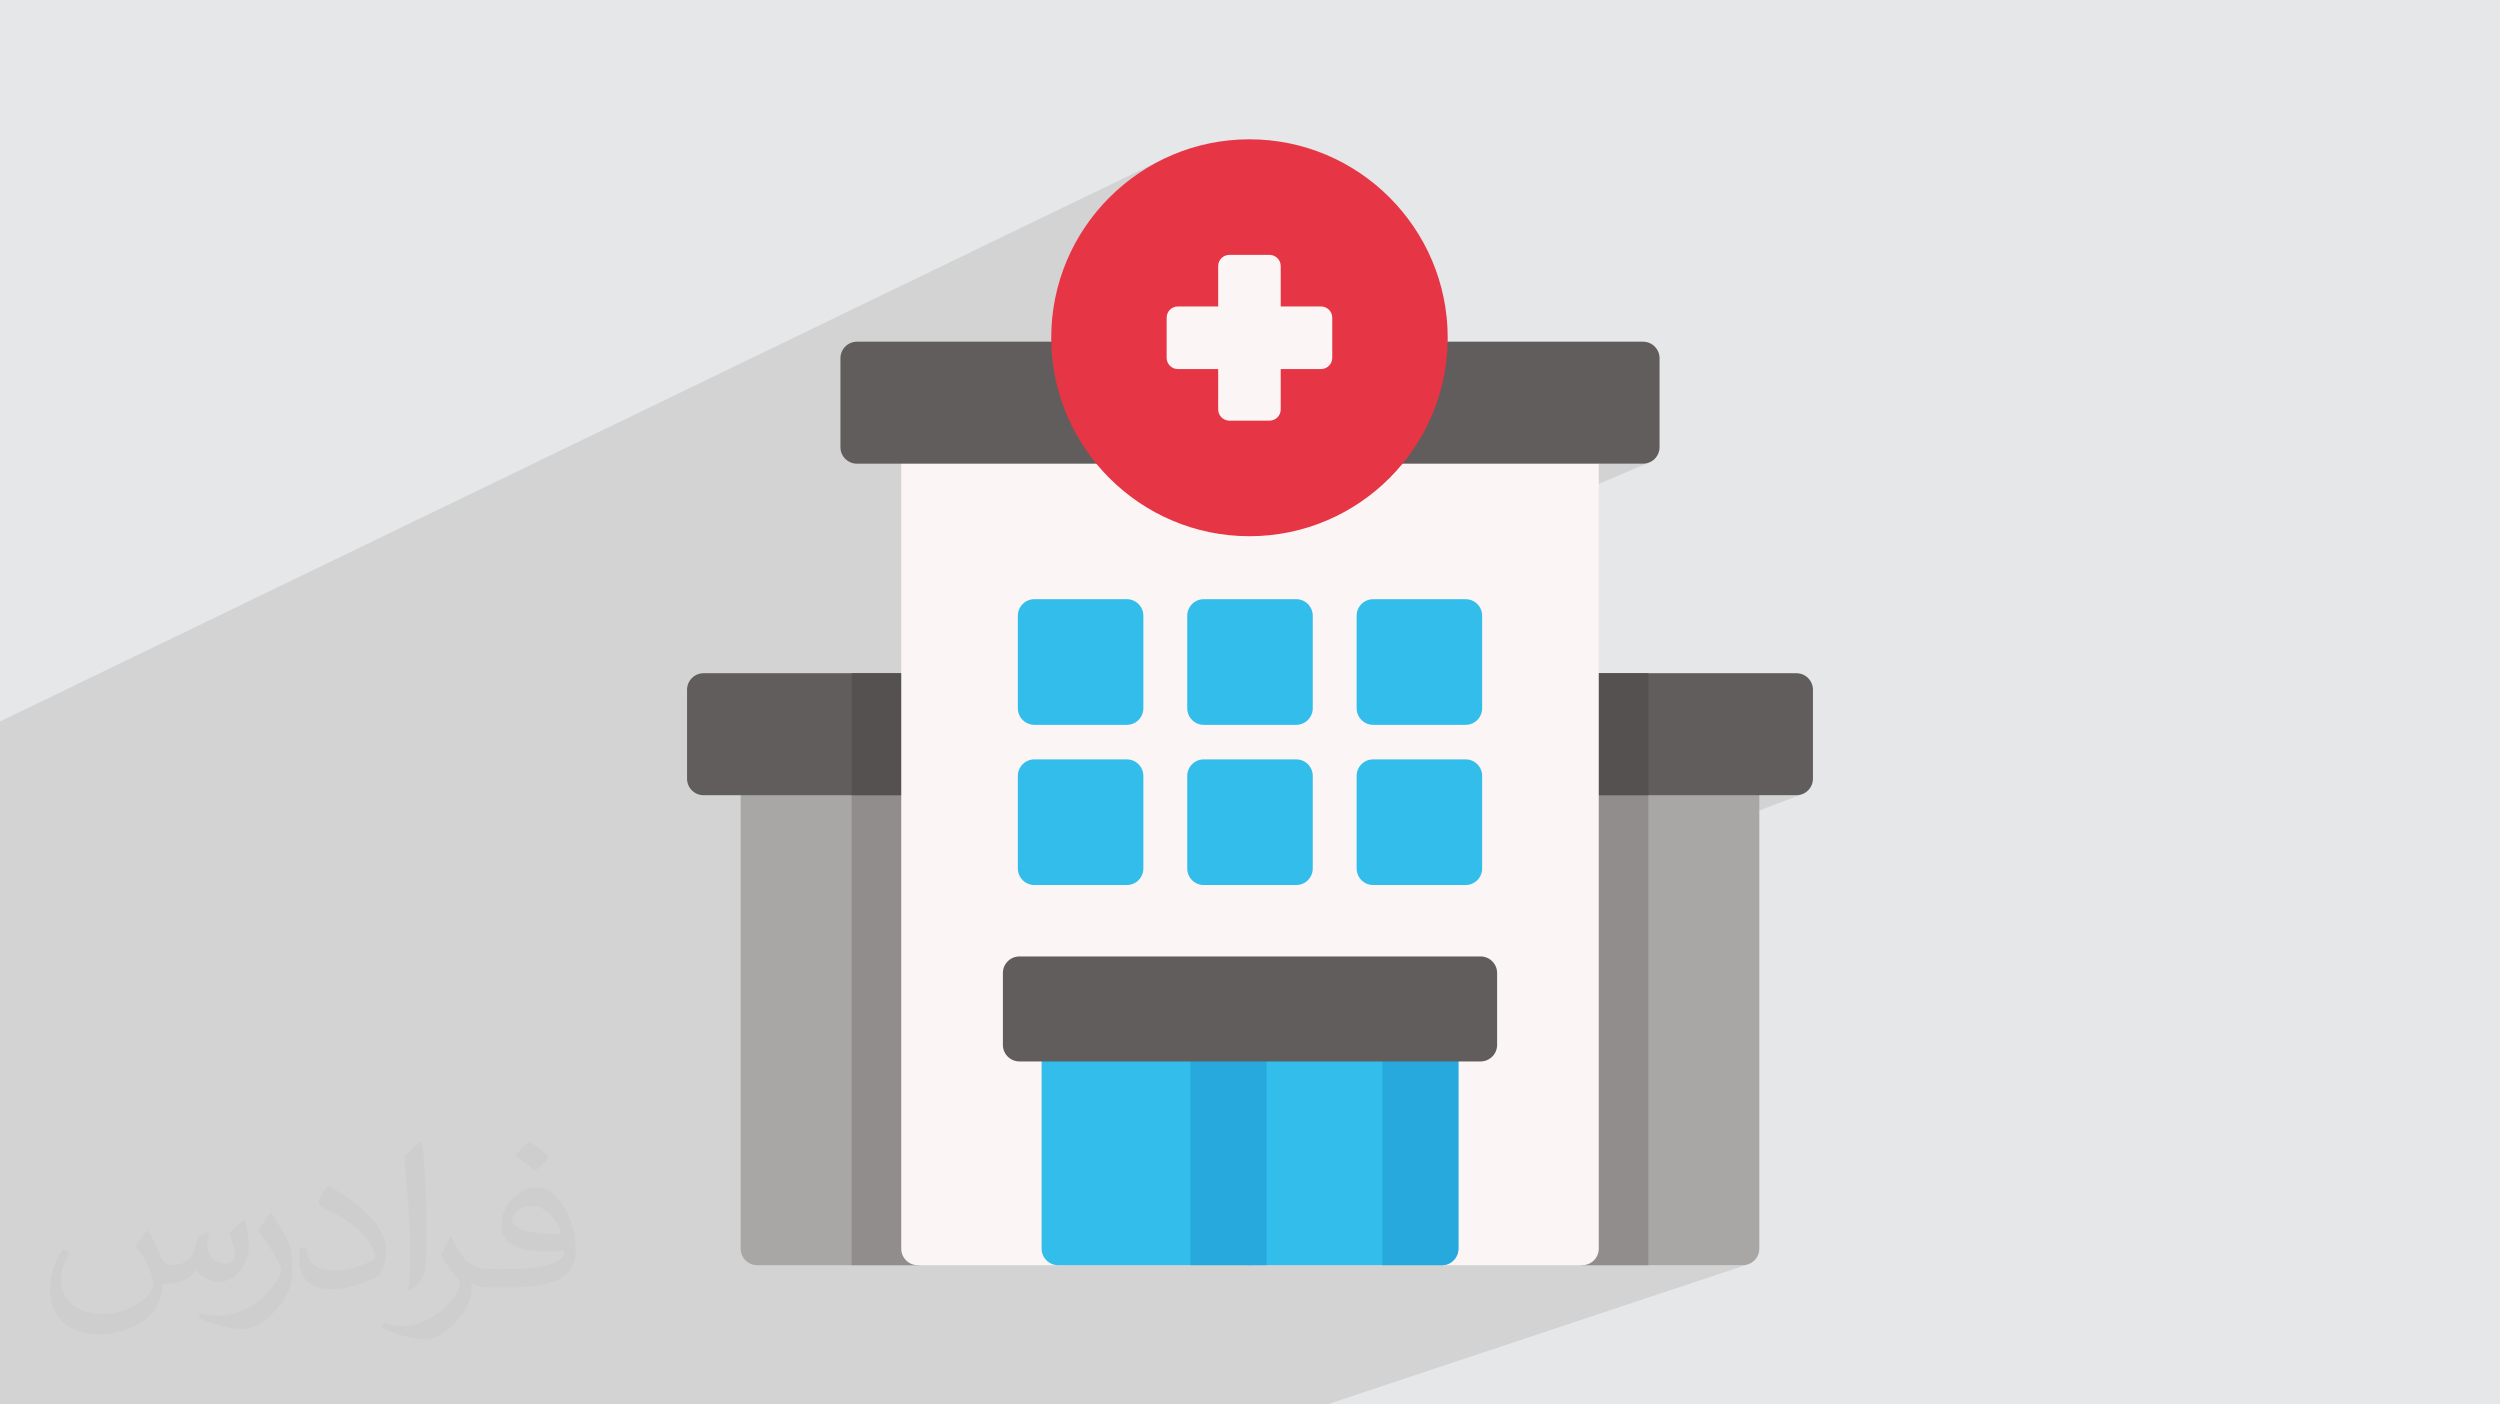
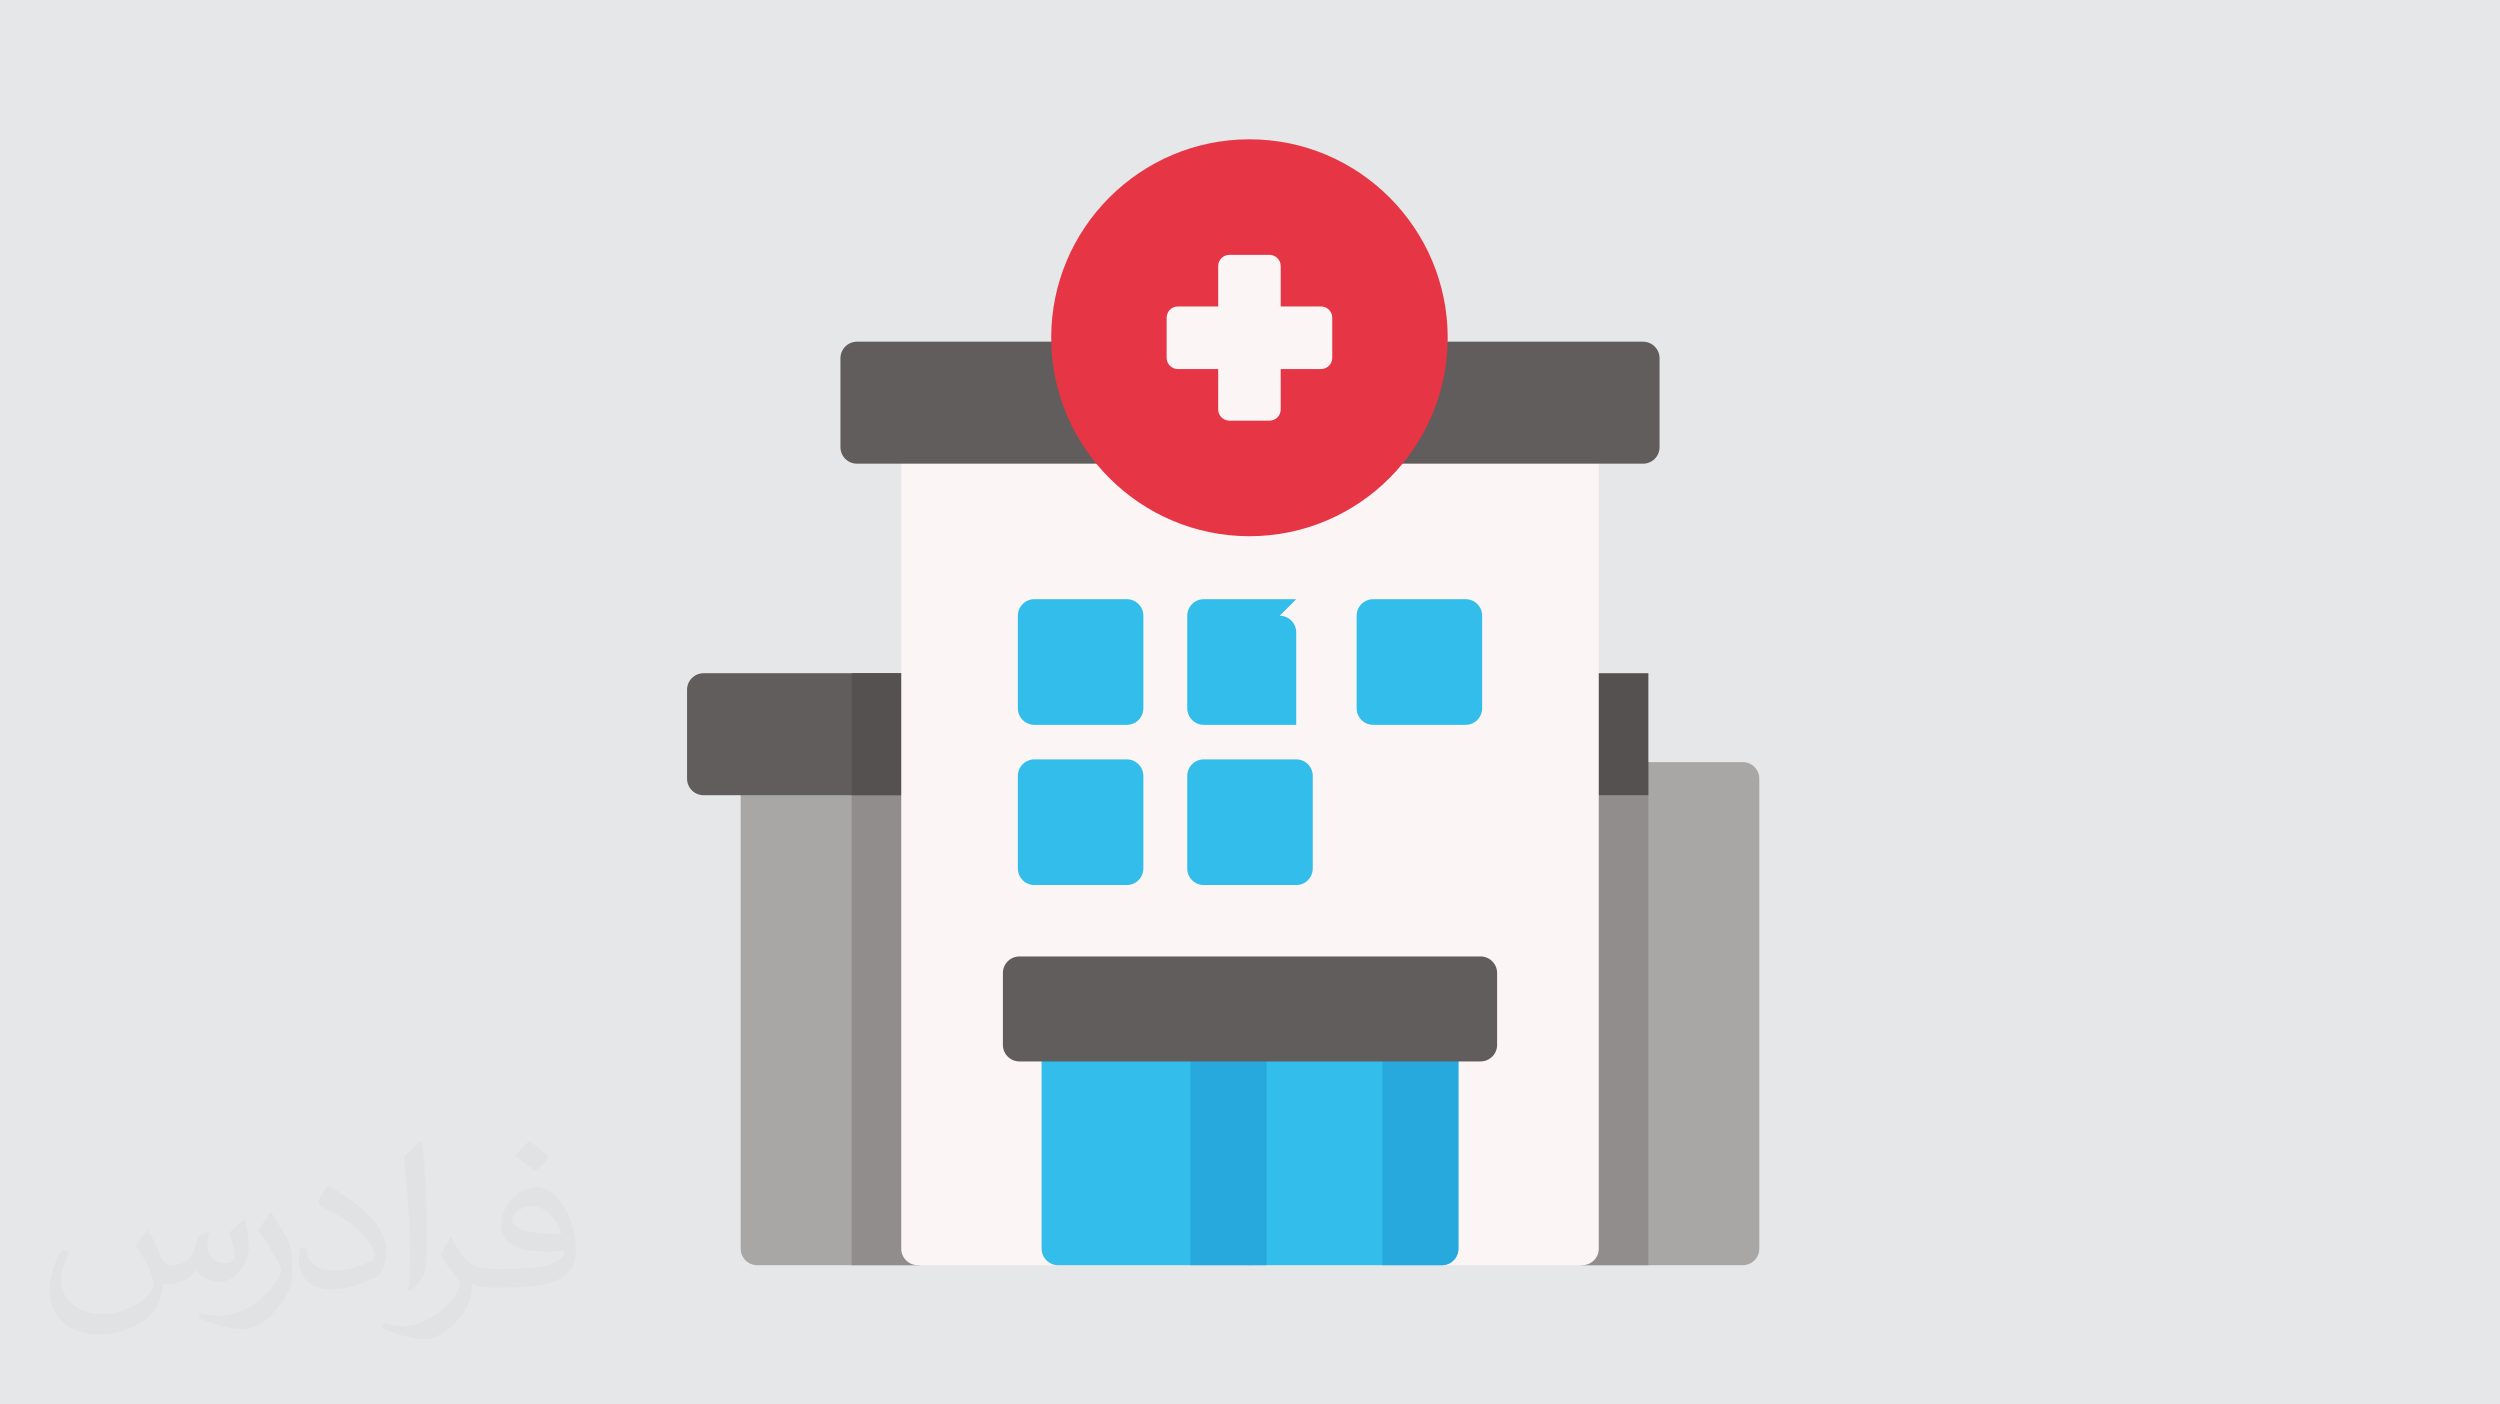
<svg xmlns="http://www.w3.org/2000/svg" xml:space="preserve" width="94.192mm" height="52.917mm" version="1.1" style="shape-rendering:geometricPrecision; text-rendering:geometricPrecision; image-rendering:optimizeQuality; fill-rule:evenodd; clip-rule:evenodd" viewBox="0 0 9404.92 5283.66">
  <defs>
    <style type="text/css">
   
    .fil0 {fill:#E6E7E8}
    .fil10 {fill:#E63544;fill-rule:nonzero}
    .fil7 {fill:#FBF6F5;fill-rule:nonzero}
    .fil3 {fill:#A9A7A6;fill-rule:nonzero}
    .fil4 {fill:#918D8C;fill-rule:nonzero}
    .fil5 {fill:#605D5C;fill-rule:nonzero}
    .fil6 {fill:#555150;fill-rule:nonzero}
    .fil8 {fill:#32BDEA;fill-rule:nonzero}
    .fil9 {fill:#27A9DE;fill-rule:nonzero}
    .fil2 {fill:#373435;fill-opacity:0.031}
    .fil1 {fill:#2B2A29;fill-opacity:0.102}
   
  </style>
  </defs>
  <g id="Layer_x0020_1">
    <polygon class="fil0" points="-0,0 9404.92,0 9404.92,5283.66 -0,5283.66 " />
-     <polygon class="fil1" points="88.05,5283.66 88.04,5283.66 -0,5283.66 -0,5251.57 -0,5246.48 -0,5246.47 -0,5215.46 -0,5211.44 -0,5134.75 -0,5123.62 -0,5119.45 -0,5062.02 -0,5033.98 -0,4997.42 -0,4969.98 -0,4969.97 -0,4957.45 -0,4944.5 -0,4940.37 -0,4935.25 -0,4935.24 -0,4922.36 -0,4919.33 -0,4844.8 -0,4738.39 -0,4722.68 -0,4718.31 -0,4702.85 -0,4695.47 -0,4631.85 -0,4619.04 -0,4558.18 -0,4510.7 -0,4492.03 -0,4487.39 -0,4474.74 -0,4452.69 -0,4447.96 -0,4435.42 -0,4430.9 -0,4406.74 -0,4373.37 -0,4368.96 -0,4353.72 -0,4331.24 -0,4241.91 -0,4203.66 -0,4198.88 -0,4172.8 -0,4137.31 -0,4135.59 -0,4121.42 -0,4098.4 -0,4095.36 -0,4064.07 -0,4055.62 -0,4034.58 -0,4006.49 -0,3984.97 -0,3962.67 -0,3957.62 -0,3941.69 -0,3932.09 -0,3932.06 -0,3924.82 -0,3749.34 -0,3723.96 -0,3721.28 -0,3712.39 -0,3700.59 -0,3693.1 -0,3632.82 -0,3624.39 -0,3619.14 -0,3609.65 -0,3570.96 -0,3481.47 -0,3429.23 -0,3369.92 -0,3276.83 -0,3255.97 -0,3242.52 -0,3240.29 -0,3220.56 -0,3216.1 -0,3212.37 -0,3187.42 -0,3160.56 -0,3126.97 -0,3124.83 -0,3123.2 -0,2859.92 -0,2824.71 -0,2714.14 4377.32,597.79 4345.16,614.31 4313.93,632.3 4283.67,651.74 4254.42,672.58 4226.24,694.76 4199.16,718.24 4173.25,742.99 4148.54,768.93 4125.08,796.02 4102.92,824.24 4082.11,853.52 4062.69,883.81 4044.71,915.07 4028.22,947.26 4013.26,980.33 3999.89,1014.21 3988.15,1048.88 3978.09,1084.29 3969.74,1120.37 3963.17,1157.1 3958.42,1194.42 3955.53,1232.28 3954.61,1268.76 4608.52,962.12 4616.44,959.67 4624.95,958.81 4775.83,958.81 4784.33,959.67 4792.24,962.12 4799.41,966.03 4805.65,971.18 4810.81,977.43 4814.7,984.61 4817.16,992.54 4818.02,1001.05 4818.02,1152.89 4969.69,1152.89 4978.18,1153.75 4986.1,1156.21 4993.27,1160.1 4999.52,1165.26 5004.67,1171.51 5008.57,1178.69 5011.02,1186.61 5011.88,1195.12 5011.88,1346.15 5011.02,1354.67 5008.57,1362.6 5004.67,1369.77 4999.52,1376.02 4993.27,1381.18 4986.1,1385.07 4818.02,1460.85 4818.02,1531.45 5357.03,1289.62 5347,1294.61 5338.09,1301.26 5330.5,1309.4 5324.43,1318.81 5320.12,1329.34 5317.75,1340.76 5315.08,1361.36 5311.74,1381.82 5307.71,1402.13 5303.03,1422.27 5297.67,1442.22 5291.66,1461.97 5285,1481.5 5277.7,1500.79 5269.75,1519.83 5261.18,1538.6 5251.99,1557.08 5242.18,1575.27 5231.76,1593.13 5220.73,1610.65 5209.1,1627.83 5206.1,1631.96 5218.8,1626.37 5212.61,1629.91 5206.85,1634.16 5201.58,1639.07 5197.11,1644.33 5196.89,1644.63 5192.13,1651.98 5188.48,1659.82 5185.98,1668 5184.62,1676.41 5184.42,1684.94 5185.39,1693.45 5187.55,1701.81 5190.9,1709.91 5195.34,1717.46 5200.73,1724.22 5206.92,1730.11 5213.84,1735.08 5221.37,1739.06 5229.4,1741.98 5237.84,1743.78 5246.58,1744.4 6180.99,1744.4 6193.52,1743.13 6205.21,1739.51 4927.98,2281.64 4933.66,2292.14 4937.29,2303.82 4938.55,2316.37 4938.55,2344.78 5141.64,2259 5153.31,2255.38 5165.85,2254.11 5513.62,2254.11 5526.16,2255.38 5537.85,2259 5548.42,2264.74 5557.63,2272.34 5565.22,2281.56 5570.96,2292.14 5574.58,2303.82 5575.85,2316.37 5575.85,2664.51 5574.58,2677.06 5573.37,2680.94 5928.03,2537.5 5928.05,2537.5 5928.03,2537.5 5917.47,2543.24 5908.27,2550.85 5900.67,2560.06 5894.93,2570.64 5891.3,2582.33 5890.03,2594.87 5890.03,2886.92 5928.05,2871.92 5917.47,2877.66 5908.27,2885.27 5900.67,2894.49 5894.93,2905.07 5891.3,2916.75 5890.03,2929.31 5891.3,2941.86 5894.93,2953.55 5900.66,2964.13 5908.26,2973.35 5917.47,2980.95 5928.02,2986.69 5928.04,2986.69 5939.7,2990.31 5939.72,2990.31 5952.24,2991.58 5952.26,2991.58 6201.12,2991.58 6758.01,2991.58 6770.54,2990.31 6782.22,2986.69 5890.03,3327.24 5890.03,4697.31 5891.3,4709.86 5894.93,4721.56 5900.66,4732.14 5908.26,4741.36 5917.47,4748.97 5928.04,4754.71 5939.72,4758.34 5952.26,4759.6 5964.79,4758.34 5976.47,4754.71 5962.03,4759.6 6201.12,4759.6 6556.28,4759.6 6568.83,4758.34 6580.5,4754.71 4991.88,5283.66 4982.8,5283.66 4643.75,5283.66 4415.52,5283.66 4406.18,5283.66 4172.6,5283.66 3911.69,5283.66 3789.4,5283.66 3272.4,5283.66 3222.94,5283.66 3104.06,5283.66 2049.29,5283.66 2030.38,5283.66 2030.34,5283.66 2020.05,5283.66 2020.03,5283.66 2019.99,5283.66 1943.28,5283.66 1814.62,5283.66 1799.27,5283.66 1782.42,5283.66 1609.59,5283.66 1443.4,5283.66 1411.1,5283.66 1300.5,5283.66 1225.72,5283.66 1171.7,5283.66 1102.4,5283.66 1025,5283.66 969.91,5283.66 959.88,5283.66 771.37,5283.66 764.53,5283.66 755.1,5283.66 459.49,5283.66 365.88,5283.66 330.19,5283.66 319.92,5283.66 294.07,5283.66 " />
    <path class="fil2" d="M557.14 4629.28c17.95,27.21 29.6,53.36 40.96,82.43 8.45,16.91 12.93,48.09 52.57,48.09 11.61,0 28.28,-3.42 43.06,-11.61 16.63,-8.73 29.32,-21.94 35.94,-42l15.85 -53.36 38.57 -19.02 2.64 2.64c-5.27,20.09 -6.59,39.36 -6.59,54.43 0,44.63 38.57,61.56 69.22,61.56 17.95,0 34.09,-8.73 34.09,-25.11 0,-21.13 -8.98,-57.06 -20.62,-89.29 17.95,-17.95 35.94,-35.94 56.53,-50.47l3.17 1.6c8.98,38.04 14,75.56 14,100.66 0,24.57 -10.83,51.79 -19.81,69.49 -18.49,34.87 -51.25,62.62 -90.87,62.62 -30.1,0 -63.65,-15.07 -86.66,-43.06l-1.32 0c-21.66,26.96 -55.22,51.25 -108.86,51.25l-16.63 0c-2.64,35.41 -10.29,60.49 -21.94,82.95 -31.95,62.34 -126.81,106.47 -216.1,106.47 -124.17,0 -186.51,-71.59 -186.51,-166.96 0,-58.91 19.27,-113.6 48.88,-152.42l24.29 10.04c-18.49,35.41 -30.91,68.68 -30.91,101.45 0,89.29 72.66,131.83 156.4,131.83 77.68,0 173.83,-49.41 191.28,-106.72 -6.59,-62.62 -30.1,-91.93 -66.04,-148.99 10.83,-19.02 24.83,-38.04 42.28,-58.38l3.17 0 0 0 0 0 -0.02 -0.09zm1432.14 -336.04c26.15,16.39 51.79,35.66 76.87,57.85 -14,19.81 -31.45,37.79 -53.11,53.64 -25.11,-20.34 -50.19,-37.79 -75.84,-56.27 17.42,-19.55 34.62,-38.29 52.04,-55.22l0 0 0 0 0 0 0 0 0 0 0.03 0zm13.47 244.11c-42.28,0 -76.87,27.75 -76.87,48.34 0,44.13 84.53,57.85 185.72,57.31 -12.68,-51.79 -57.06,-105.68 -108.86,-105.68l0.01 0.03zm-94.86 236.19c54.96,0 103.04,-1.6 139.74,-10.83 40.96,-10.29 75.56,-30.91 75.56,-45.17 0,-3.7 0,-8.19 -1.32,-11.89 -22.98,2.11 -49.41,2.11 -72.38,2.11 -74.49,0 -131.55,-16.91 -154.02,-58.66 -5.55,-11.61 -9.51,-24.57 -9.51,-39.36 0,-40.43 17.42,-79.79 48.09,-107 25.61,-22.45 53.89,-36.44 82.67,-36.44 52.04,0 93.51,41.75 122.57,107.54 15.85,35.94 26.68,77.4 26.68,129.72 0,34.87 -9.51,64.19 -31.17,85.85 -40.43,39.11 -114.92,53.89 -229.04,53.89l-51.79 0 0 0 -13.47 0c-28.28,0 -48.62,-5.02 -64.72,-17.42l-2.64 0c0.79,6.59 1.32,12.93 1.32,19.02 0,25.61 -8.45,58.38 -25.61,84.53 -50.72,75.3 -105.68,108.04 -153.24,108.04 -48.09,0 -107,-18.49 -160.11,-42.54l9.51 -18.49c17.17,7.13 40.96,11.89 73.7,11.89 85.85,0 198.66,-82.43 212.66,-163 -3.17,-6.59 -8.98,-15.32 -17.17,-24.57 -25.11,-29.85 -40.96,-54.68 -55.75,-80.83 12.68,-25.11 24.29,-45.17 35.13,-63.4l4.49 -0.53c36.72,74.77 69.99,117.55 144.23,117.55l11.61 0 0 0 53.89 0 0 0 0 0 0 0 0 0 0 0 0.09 0.01zm-371.98 79c6.34,-34.34 6.87,-72.91 6.87,-108.86l0 -53.36c0,-99.6 -12.68,-244.36 -22.98,-338.68 17.95,-19.27 43.06,-42 62.87,-57.31l5.81 1.6c13.47,118.62 16.63,256 16.63,383.06 0,33.3 -1.32,65.79 -4.49,89.55 -1.85,30.1 -19.27,52.83 -56.53,87.7l-8.19 -3.7zm-382.8 -157.19c1.85,46.77 24.83,83.49 105.15,83.49 49.93,0 92.19,-12.93 138.96,-35.13 8.45,-3.7 12.93,-8.73 12.93,-12.93 0,-29.32 -22.45,-68.15 -60.23,-103.55 -36.72,-33.3 -85.34,-62.62 -130.76,-82.18 -15.6,-6.59 -20.62,-13.47 -20.62,-20.09 0,-13.47 17.95,-41.75 32.77,-62.09l5.02 -0.53c52.04,27.21 110.17,67.64 153.24,112.53 39.11,41.47 63.4,83.49 63.4,129.19 0,33.81 -10.29,65.51 -26.96,95.11 -57.06,28.79 -117.83,50.72 -178.06,50.72 -73.17,0 -123.1,-34.34 -123.1,-114.92 0,-8.73 0,-22.19 3.17,-39.64l25.11 0 0 0 0 0 0 0 0 0 0 0 -0.02 0zm-132.37 -132.9l45.45 73.45c16.63,27.21 32.23,56.81 32.23,103.55l0 59.7c0,48.34 -30.91,100.13 -80.83,151.38 -39.11,34.62 -73.7,49.41 -105.68,49.41 -47.55,0 -101.98,-14.79 -164.85,-41.75l7.13 -18.49c19.81,5.27 42.79,9.77 71.06,9.77 90.36,-0.53 182.8,-66.57 225.08,-147.15 5.02,-9.26 6.87,-17.95 6.87,-24.04 0,-9.26 -5.02,-19.55 -8.98,-28.79 -22.98,-43.31 -48.62,-82.95 -76.87,-119.68 14.79,-23.25 29.6,-45.7 45.7,-67.9l3.7 0.53 0 0 0 0 0 0 0 0 0 0 -0.02 0.01z" />
    <g id="_3302751348704">
      <path class="fil3" d="M6556.28 2867.03l-604.03 0c-34.36,0 -62.23,27.89 -62.23,62.28l0 1768c0,34.41 27.86,62.3 62.23,62.3l604.03 0c34.36,0 62.21,-27.89 62.21,-62.3l0 -1768c0,-34.39 -27.85,-62.28 -62.21,-62.28z" />
      <path class="fil4" d="M6201.12 2867.03l-248.86 0c-34.36,0 -62.23,27.89 -62.23,62.28l0 1768c0,34.41 27.86,62.3 62.23,62.3l248.86 0 0 -1892.57z" />
-       <path class="fil5" d="M6758.01 2532.61l-805.77 0c-34.35,0 -62.23,27.89 -62.23,62.27l0 334.43c0,34.41 27.86,62.28 62.23,62.28l805.77 0c34.35,0 62.22,-27.87 62.22,-62.28l0 -334.43c0,-34.38 -27.87,-62.27 -62.22,-62.27z" />
      <path class="fil6" d="M6201.12 2532.61l-248.86 0c-34.36,0 -62.23,27.89 -62.23,62.27l0 334.43c0,34.41 27.86,62.28 62.23,62.28l248.86 0 0 -458.98z" />
      <path class="fil3" d="M3452.68 2867.03l-604.06 0c-34.37,0 -62.23,27.89 -62.23,62.28l0 1768c0,34.41 27.86,62.3 62.23,62.3l604.04 0c34.36,0 62.23,-27.89 62.23,-62.3l0 -1768c0,-34.39 -27.85,-62.28 -62.21,-62.28z" />
      <path class="fil4" d="M3452.68 2867.03l-248.86 0 0 1892.55 248.86 0c34.36,0 62.21,-27.87 62.21,-62.28l0 -1768c0,-34.39 -27.85,-62.28 -62.21,-62.28z" />
      <path class="fil5" d="M3452.68 2532.61l-805.79 0c-34.35,0 -62.21,27.89 -62.21,62.27l0 334.43c0,34.41 27.86,62.28 62.21,62.28l805.79 0c34.36,0 62.23,-27.87 62.23,-62.28l0 -334.43c-0.02,-34.38 -27.87,-62.27 -62.23,-62.27z" />
      <path class="fil6" d="M3452.68 2532.61l-248.86 0 0 458.98 248.86 0c34.36,0 62.21,-27.87 62.21,-62.28l0 -334.44c0,-34.37 -27.85,-62.26 -62.21,-62.26z" />
      <path class="fil7" d="M5952.24 1619.83l-705.68 0c-19.54,0 -37.93,9.18 -49.68,24.78 -118.69,157.63 -299.66,248.04 -496.5,248.04 -196.83,0 -377.81,-90.41 -496.51,-248.04 -11.75,-15.61 -30.14,-24.78 -49.66,-24.78l-701.52 0c-34.36,0 -62.23,27.89 -62.23,62.28l0 3015.21c0,34.41 27.87,62.3 62.23,62.3l2499.58 0c34.35,0 62.23,-27.89 62.23,-62.3l0 -3015.21c-0.04,-34.39 -27.9,-62.28 -62.25,-62.28z" />
      <path class="fil5" d="M4083.03 1340.76c-3.51,-31.51 -30.14,-55.36 -61.83,-55.36l-797.24 0c-34.37,0 -62.23,27.89 -62.23,62.28l0 334.44c0,34.39 27.86,62.28 62.23,62.28l930.24 0c23.58,0 45.14,-13.35 55.66,-34.49 10.54,-21.14 8.21,-46.41 -5.99,-65.28 -66.71,-88.61 -108.51,-193.68 -120.84,-303.87z" />
      <path class="fil5" d="M6180.97 1285.4l-801.42 0c-31.68,0 -58.29,23.84 -61.81,55.36 -12.37,110.19 -54.15,215.26 -120.86,303.87 -14.19,18.86 -16.54,44.14 -5.99,65.28 10.52,21.14 32.08,34.49 55.68,34.49l934.42 0c34.35,0 62.21,-27.87 62.21,-62.28l0 -334.44c0,-34.39 -27.86,-62.28 -62.23,-62.28z" />
      <path class="fil8" d="M4239.09 2856.75l-347.78 0c-34.35,0 -62.23,27.88 -62.23,62.27l0 348.15c0,34.39 27.86,62.28 62.23,62.28l347.78 0c34.35,0 62.22,-27.89 62.22,-62.28l0 -348.15c0,-34.39 -27.87,-62.27 -62.22,-62.27z" />
      <path class="fil8" d="M4876.35 2856.75l-347.77 0c-34.36,0 -62.23,27.88 -62.23,62.27l0 348.15c0,34.39 27.87,62.28 62.23,62.28l347.77 0c34.35,0 62.21,-27.89 62.21,-62.28l0 -348.15c0,-34.39 -27.86,-62.27 -62.21,-62.27z" />
-       <path class="fil8" d="M5513.62 2856.75l-347.77 0c-34.36,0 -62.23,27.88 -62.23,62.27l0 348.15c0,34.39 27.86,62.28 62.23,62.28l347.77 0c34.36,0 62.23,-27.89 62.23,-62.28l0 -348.15c0,-34.39 -27.85,-62.27 -62.23,-62.27z" />
      <path class="fil8" d="M4239.09 2254.11l-347.78 0c-34.35,0 -62.23,27.88 -62.23,62.27l0 348.13c0,34.41 27.86,62.3 62.23,62.3l347.78 0c34.35,0 62.22,-27.89 62.22,-62.3l0 -348.13c0,-34.39 -27.87,-62.27 -62.22,-62.27z" />
-       <path class="fil8" d="M4876.35 2254.11l-347.77 0c-34.36,0 -62.23,27.88 -62.23,62.27l0 348.13c0,34.41 27.87,62.3 62.23,62.3l347.77 0c34.35,0 62.21,-27.89 62.21,-62.3l0 -348.13c0,-34.39 -27.86,-62.27 -62.21,-62.27z" />
+       <path class="fil8" d="M4876.35 2254.11l-347.77 0c-34.36,0 -62.23,27.88 -62.23,62.27l0 348.13c0,34.41 27.87,62.3 62.23,62.3l347.77 0l0 -348.13c0,-34.39 -27.86,-62.27 -62.21,-62.27z" />
      <path class="fil8" d="M5513.62 2254.11l-347.77 0c-34.36,0 -62.23,27.88 -62.23,62.27l0 348.13c0,34.41 27.86,62.3 62.23,62.3l347.77 0c34.36,0 62.23,-27.89 62.23,-62.3l0 -348.13c0,-34.39 -27.85,-62.27 -62.23,-62.27z" />
      <path class="fil8" d="M5424.25 3868.99l-721.78 0c-34.38,0 -62.23,27.89 -62.23,62.3l0 766.02c0,34.41 27.85,62.3 62.23,62.3l721.78 0c34.36,0 62.21,-27.89 62.21,-62.3l0 -766.02c0,-34.41 -27.85,-62.3 -62.21,-62.3z" />
      <path class="fil9" d="M5424.25 3868.99l-223.96 0 0 890.61 223.96 0c34.36,0 62.21,-27.89 62.21,-62.3l0 -766.02c0,-34.41 -27.85,-62.3 -62.21,-62.3z" />
      <path class="fil8" d="M4702.47 3868.99l-721.82 0c-34.36,0 -62.21,27.89 -62.21,62.3l0 766.02c0,34.41 27.85,62.3 62.21,62.3l721.82 0c34.35,0 62.19,-27.89 62.19,-62.3l0 -766.02c0,-34.41 -27.84,-62.3 -62.19,-62.3z" />
      <polygon class="fil9" points="4478.5,4759.56 4764.68,4759.56 4764.68,3868.97 4478.5,3868.97 " />
      <path class="fil10" d="M4700.37 524.07c-411.25,0 -745.81,334.91 -745.81,746.58 0,411.66 334.56,746.58 745.81,746.58 411.24,0 745.82,-334.92 745.82,-746.58 0,-411.69 -334.58,-746.58 -745.82,-746.58z" />
      <path class="fil7" d="M4969.69 1152.89l-151.67 0 0 -151.84c0,-23.33 -18.9,-42.25 -42.19,-42.25l-150.88 0c-23.3,0 -42.22,18.91 -42.22,42.25l0 151.84 -151.68 0c-23.26,0 -42.18,18.9 -42.18,42.23l0 151.03c0,23.33 18.89,42.24 42.18,42.24l151.68 0 0 151.84c0,23.32 18.89,42.23 42.22,42.23l150.88 0c23.28,0 42.19,-18.89 42.19,-42.23l0 -151.84 151.67 0c23.28,0 42.2,-18.9 42.2,-42.24l0 -151.03c0,-23.32 -18.91,-42.23 -42.2,-42.23z" />
      <path class="fil5" d="M5569.87 3598.13l-1734.82 0c-34.35,0 -62.21,27.89 -62.21,62.28l0 270.44c0,34.39 27.86,62.28 62.21,62.28l1734.82 0c34.36,0 62.22,-27.87 62.22,-62.28l0 -270.44c0,-34.39 -27.86,-62.28 -62.22,-62.28z" />
    </g>
  </g>
</svg>